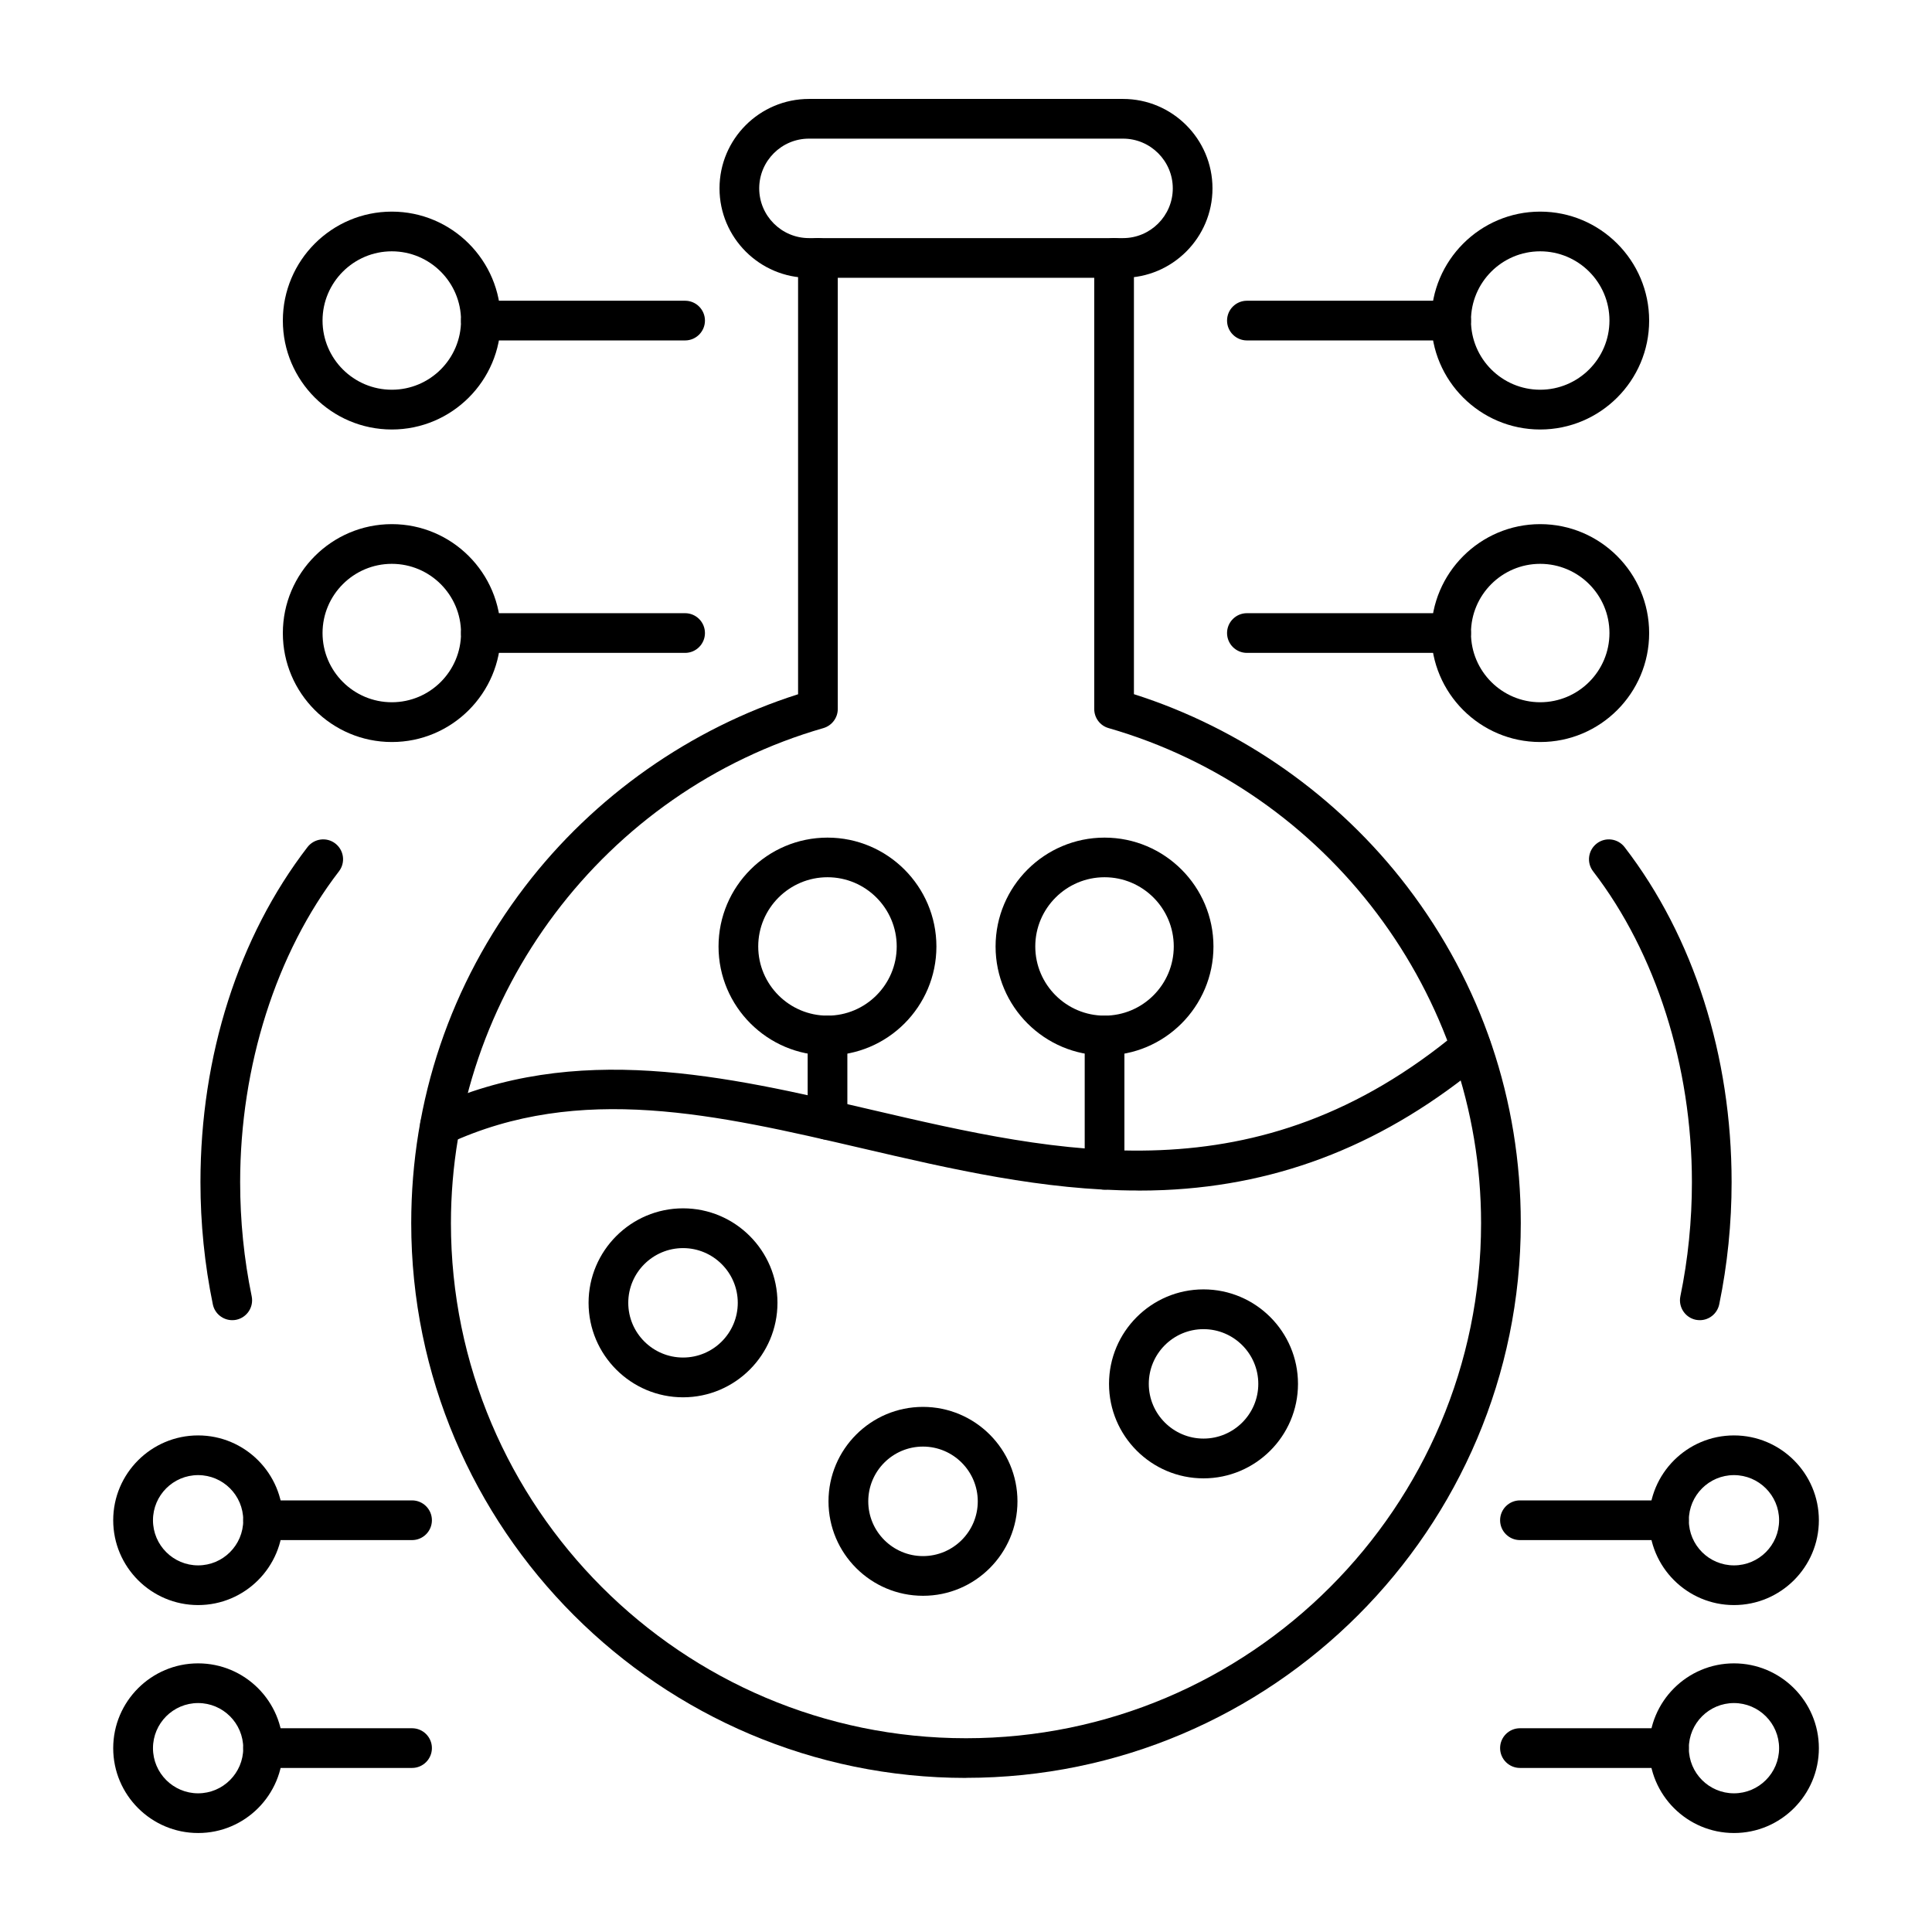
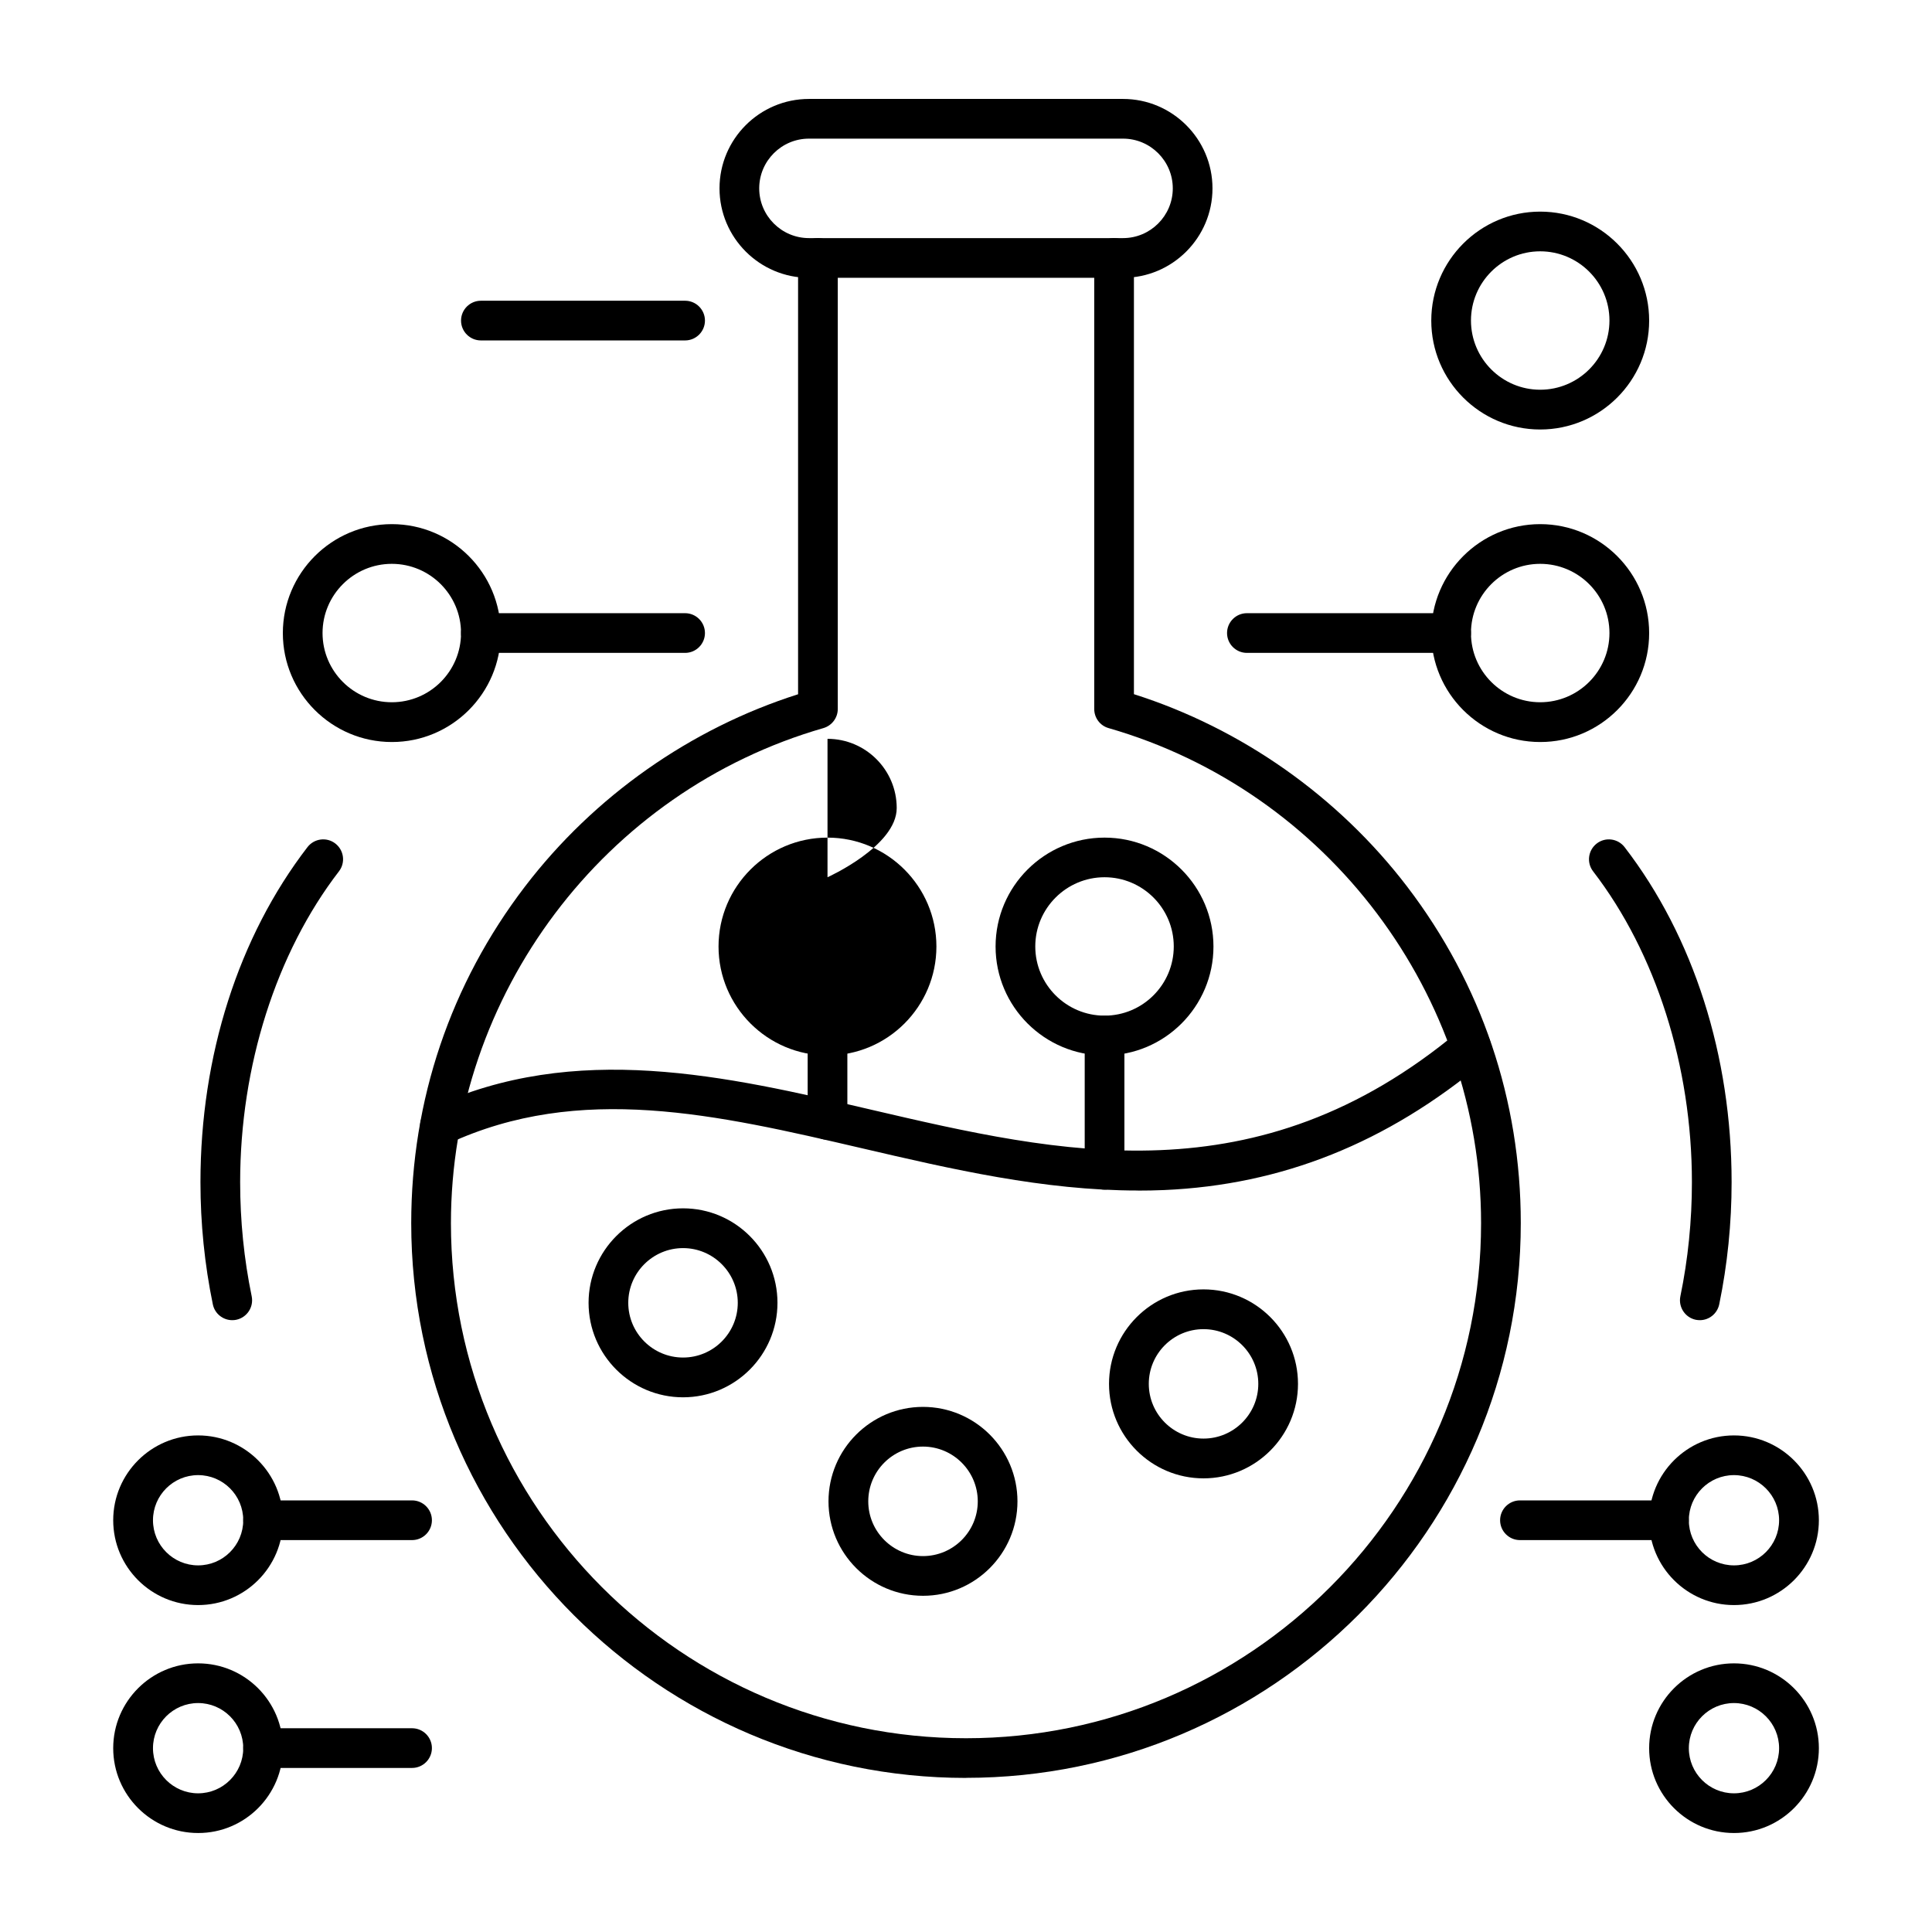
<svg xmlns="http://www.w3.org/2000/svg" width="1200pt" height="1200pt" version="1.1" viewBox="0 0 1200 1200">
  <path d="m600 1104.3c-190.03 0-344.58-154.6-344.58-344.58 0-76.312 24.422-148.6 70.641-209.06 42.844-56.062 102.8-98.203 169.64-119.44v-271.03c0-6.797 5.531-12.328 12.328-12.328s12.328 5.531 12.328 12.328v280.18c0 5.484-3.656 10.312-8.906 11.859-136.22 39.188-231.37 165.61-231.37 307.5 0 176.39 143.53 319.92 319.92 319.92 176.39 0 319.92-143.53 319.92-319.92 0-141.89-95.156-268.31-231.37-307.5-5.297-1.5-8.906-6.375-8.906-11.859v-280.18c0-6.797 5.531-12.328 12.328-12.328s12.328 5.531 12.328 12.328v270.98c66.844 21.234 126.79 63.422 169.64 119.44 46.219 60.469 70.641 132.74 70.641 209.06 0 189.98-154.6 344.58-344.58 344.58z" fill-rule="evenodd" />
  <path d="m706.74 739.45c-58.641 0-115.88-13.312-171.42-26.25-90.094-20.953-175.18-40.781-256.87-2.859-6.188 2.859-13.5 0.188-16.359-6-2.859-6.188-0.188-13.5 6-16.359 89.391-41.484 182.68-19.781 272.81 1.219 117.89 27.469 239.81 55.828 364.92-48.516 5.25-4.359 13.031-3.656 17.391 1.594s3.656 13.031-1.594 17.391c-60.328 50.297-125.29 76.312-198.66 79.5-5.438 0.234-10.828 0.328-16.219 0.328z" fill-rule="evenodd" />
  <path d="m424.26 775.22c-18.75 0-34.031 15.234-34.031 33.984s15.281 33.984 34.031 33.984 33.984-15.234 33.984-33.984-15.281-33.984-33.984-33.984zm0 92.672c-32.344 0-58.688-26.297-58.688-58.688 0-32.344 26.344-58.688 58.688-58.688s58.641 26.297 58.641 58.688c0 32.344-26.297 58.688-58.641 58.688z" fill-rule="evenodd" />
  <path d="m573.28 898.5c-18.75 0-33.984 15.234-33.984 34.031 0 18.75 15.281 33.984 33.984 33.984 18.75 0 34.031-15.234 34.031-33.984s-15.281-34.031-34.031-34.031zm0 92.672c-32.344 0-58.688-26.297-58.688-58.641s26.297-58.688 58.688-58.688c32.344 0 58.688 26.297 58.688 58.688 0 32.344-26.344 58.688-58.688 58.641z" fill-rule="evenodd" />
  <path d="m747.52 825.56c-18.75 0-33.984 15.234-33.984 33.984s15.281 33.984 33.984 33.984c18.75 0 34.031-15.234 34.031-33.984s-15.281-33.984-34.031-33.984zm0 92.672c-32.344 0-58.688-26.297-58.688-58.688 0-32.344 26.297-58.688 58.688-58.688 32.344 0 58.688 26.297 58.688 58.688 0 32.344-26.344 58.688-58.688 58.688z" fill-rule="evenodd" />
  <path d="m502.45 86.109c-17.016 0-30.891 13.875-30.891 30.891s13.875 30.891 30.891 30.891h195.1c17.016 0 30.891-13.875 30.891-30.891s-13.875-30.891-30.891-30.891zm195.1 86.438h-195.1c-30.609 0-55.547-24.938-55.547-55.547 0-30.656 24.938-55.547 55.547-55.547h195.1c30.609 0 55.547 24.938 55.547 55.547s-24.938 55.547-55.547 55.547z" fill-rule="evenodd" />
-   <path d="m901.31 211.45h-126.84c-6.797 0-12.328-5.531-12.328-12.328s5.531-12.328 12.328-12.328h126.84c6.797 0 12.328 5.531 12.328 12.328s-5.531 12.328-12.328 12.328z" fill-rule="evenodd" />
  <path d="m956.63 156.1c-23.719 0-42.984 19.312-42.984 42.984 0 23.719 19.312 42.984 42.984 42.984 23.719 0 43.031-19.266 43.031-42.984s-19.312-42.984-43.031-42.984zm0 110.67c-37.312 0-67.641-30.328-67.641-67.641s30.375-67.688 67.641-67.688c37.312 0 67.688 30.375 67.688 67.688s-30.375 67.641-67.688 67.641z" fill-rule="evenodd" />
  <path d="m901.31 405.52h-126.84c-6.797 0-12.328-5.531-12.328-12.328s5.531-12.328 12.328-12.328h126.84c6.797 0 12.328 5.531 12.328 12.328s-5.531 12.328-12.328 12.328z" fill-rule="evenodd" />
  <path d="m956.63 350.21c-23.719 0-42.984 19.312-42.984 42.984 0 23.719 19.312 42.984 42.984 42.984 23.719 0 43.031-19.266 43.031-42.984s-19.312-42.984-43.031-42.984zm0 110.67c-37.312 0-67.641-30.375-67.641-67.641 0-37.312 30.375-67.688 67.641-67.688 37.312 0 67.688 30.375 67.688 67.688s-30.375 67.688-67.688 67.641z" fill-rule="evenodd" />
  <path d="m425.53 211.45h-126.84c-6.797 0-12.328-5.531-12.328-12.328s5.531-12.328 12.328-12.328h126.84c6.797 0 12.328 5.531 12.328 12.328s-5.531 12.328-12.328 12.328z" fill-rule="evenodd" />
-   <path d="m243.37 156.1c-23.719 0-43.031 19.312-43.031 42.984 0 23.719 19.312 42.984 43.031 42.984s42.984-19.266 42.984-42.984-19.312-42.984-42.984-42.984zm0 110.67c-37.312 0-67.688-30.328-67.688-67.641s30.375-67.688 67.688-67.688 67.641 30.375 67.641 67.688-30.375 67.641-67.641 67.641z" fill-rule="evenodd" />
  <path d="m425.53 405.52h-126.84c-6.797 0-12.328-5.531-12.328-12.328s5.531-12.328 12.328-12.328h126.84c6.797 0 12.328 5.531 12.328 12.328s-5.531 12.328-12.328 12.328z" fill-rule="evenodd" />
  <path d="m243.37 350.21c-23.719 0-43.031 19.312-43.031 42.984 0 23.719 19.312 42.984 43.031 42.984s42.984-19.266 42.984-42.984-19.312-42.984-42.984-42.984zm0 110.67c-37.312 0-67.688-30.375-67.688-67.641 0-37.312 30.375-67.688 67.688-67.688s67.641 30.375 67.641 67.688-30.375 67.688-67.641 67.641z" fill-rule="evenodd" />
  <path d="m513.98 707.9c-6.844 0-12.328-5.531-12.328-12.328v-52.406c0-6.797 5.484-12.328 12.328-12.328 6.797 0 12.328 5.531 12.328 12.328v52.406c0 6.797-5.484 12.328-12.328 12.328z" fill-rule="evenodd" />
-   <path d="m513.98 544.87c-23.719 0-43.031 19.312-43.031 42.984 0 23.719 19.312 42.984 43.031 42.984s42.984-19.312 42.984-42.984c0-23.719-19.312-42.984-42.984-42.984zm0 110.67c-37.312 0-67.688-30.375-67.688-67.641 0-37.312 30.375-67.641 67.688-67.641s67.641 30.375 67.641 67.641c0 37.312-30.375 67.688-67.641 67.641z" fill-rule="evenodd" />
+   <path d="m513.98 544.87s42.984-19.312 42.984-42.984c0-23.719-19.312-42.984-42.984-42.984zm0 110.67c-37.312 0-67.688-30.375-67.688-67.641 0-37.312 30.375-67.641 67.688-67.641s67.641 30.375 67.641 67.641c0 37.312-30.375 67.688-67.641 67.641z" fill-rule="evenodd" />
  <path d="m686.06 738.89c-6.844 0-12.328-5.531-12.328-12.328v-83.344c0-6.797 5.484-12.328 12.328-12.328 6.797 0 12.328 5.531 12.328 12.328v83.344c0 6.797-5.484 12.328-12.328 12.328z" fill-rule="evenodd" />
  <path d="m686.06 544.87c-23.719 0-43.031 19.312-43.031 42.984 0 23.719 19.312 42.984 43.031 42.984s42.984-19.312 42.984-42.984c0-23.719-19.312-42.984-42.984-42.984zm0 110.67c-37.312 0-67.688-30.375-67.688-67.641 0-37.312 30.375-67.641 67.688-67.641s67.641 30.375 67.641 67.641c0 37.312-30.375 67.688-67.641 67.641z" fill-rule="evenodd" />
  <path d="m255.94 956.58h-92.531c-6.797 0-12.328-5.531-12.328-12.328s5.531-12.328 12.328-12.328h92.531c6.797 0 12.328 5.531 12.328 12.328s-5.531 12.328-12.328 12.328z" fill-rule="evenodd" />
  <path d="m123.05 916.22c-15.469 0-28.031 12.562-28.031 28.031s12.609 28.031 28.031 28.031c15.469 0 28.031-12.562 28.031-28.031s-12.562-28.031-28.031-28.031zm0 80.719c-29.062 0-52.734-23.625-52.734-52.688s23.672-52.688 52.734-52.688 52.688 23.625 52.688 52.688-23.625 52.688-52.688 52.688z" fill-rule="evenodd" />
  <path d="m255.94 1098.1h-92.531c-6.797 0-12.328-5.531-12.328-12.328s5.531-12.328 12.328-12.328h92.531c6.797 0 12.328 5.531 12.328 12.328s-5.531 12.328-12.328 12.328z" fill-rule="evenodd" />
  <path d="m123.05 1057.8c-15.469 0-28.031 12.562-28.031 28.031s12.609 28.031 28.031 28.031c15.469 0 28.031-12.609 28.031-28.031 0-15.469-12.562-28.031-28.031-28.031zm0 80.719c-29.062 0-52.734-23.625-52.734-52.688s23.672-52.688 52.734-52.688 52.688 23.625 52.688 52.688-23.625 52.734-52.688 52.688z" fill-rule="evenodd" />
  <path d="m1036.6 956.58h-92.531c-6.797 0-12.328-5.531-12.328-12.328s5.531-12.328 12.328-12.328h92.531c6.797 0 12.328 5.531 12.328 12.328s-5.531 12.328-12.328 12.328z" fill-rule="evenodd" />
  <path d="m1077 916.22c-15.469 0-28.031 12.562-28.031 28.031s12.562 28.031 28.031 28.031 28.031-12.562 28.031-28.031-12.609-28.031-28.031-28.031zm0 80.719c-29.062 0-52.688-23.625-52.688-52.688s23.625-52.688 52.688-52.688 52.734 23.625 52.734 52.688-23.672 52.688-52.734 52.688z" fill-rule="evenodd" />
-   <path d="m1036.6 1098.1h-92.531c-6.797 0-12.328-5.531-12.328-12.328s5.531-12.328 12.328-12.328h92.531c6.797 0 12.328 5.531 12.328 12.328s-5.531 12.328-12.328 12.328z" fill-rule="evenodd" />
  <path d="m1077 1057.8c-15.469 0-28.031 12.562-28.031 28.031s12.562 28.031 28.031 28.031 28.031-12.609 28.031-28.031c0-15.469-12.609-28.031-28.031-28.031zm0 80.719c-29.062 0-52.688-23.625-52.688-52.688s23.625-52.688 52.688-52.688 52.734 23.625 52.734 52.688-23.672 52.734-52.734 52.688z" fill-rule="evenodd" />
  <path d="m144.24 819.98c-5.719 0-10.875-4.031-12.047-9.844-5.109-24.75-7.688-50.297-7.688-75.891 0-78.469 23.578-152.34 66.469-208.08 4.172-5.391 11.906-6.422 17.297-2.25s6.422 11.906 2.25 17.297c-39 50.672-61.359 121.03-61.359 193.03 0 23.953 2.391 47.812 7.172 70.922 1.359 6.656-2.906 13.172-9.609 14.578-0.844 0.188-1.688 0.234-2.484 0.234z" fill-rule="evenodd" />
  <path d="m1055.8 819.98c-0.844 0-1.688-0.094-2.484-0.234-6.656-1.359-10.969-7.922-9.609-14.578 4.781-23.109 7.172-46.969 7.172-70.922 0-72-22.359-142.36-61.359-193.03-4.172-5.391-3.141-13.125 2.25-17.297s13.125-3.141 17.297 2.25c42.891 55.688 66.469 129.61 66.469 208.08 0 25.594-2.578 51.141-7.688 75.891-1.219 5.812-6.328 9.844-12.047 9.844z" fill-rule="evenodd" />
</svg>